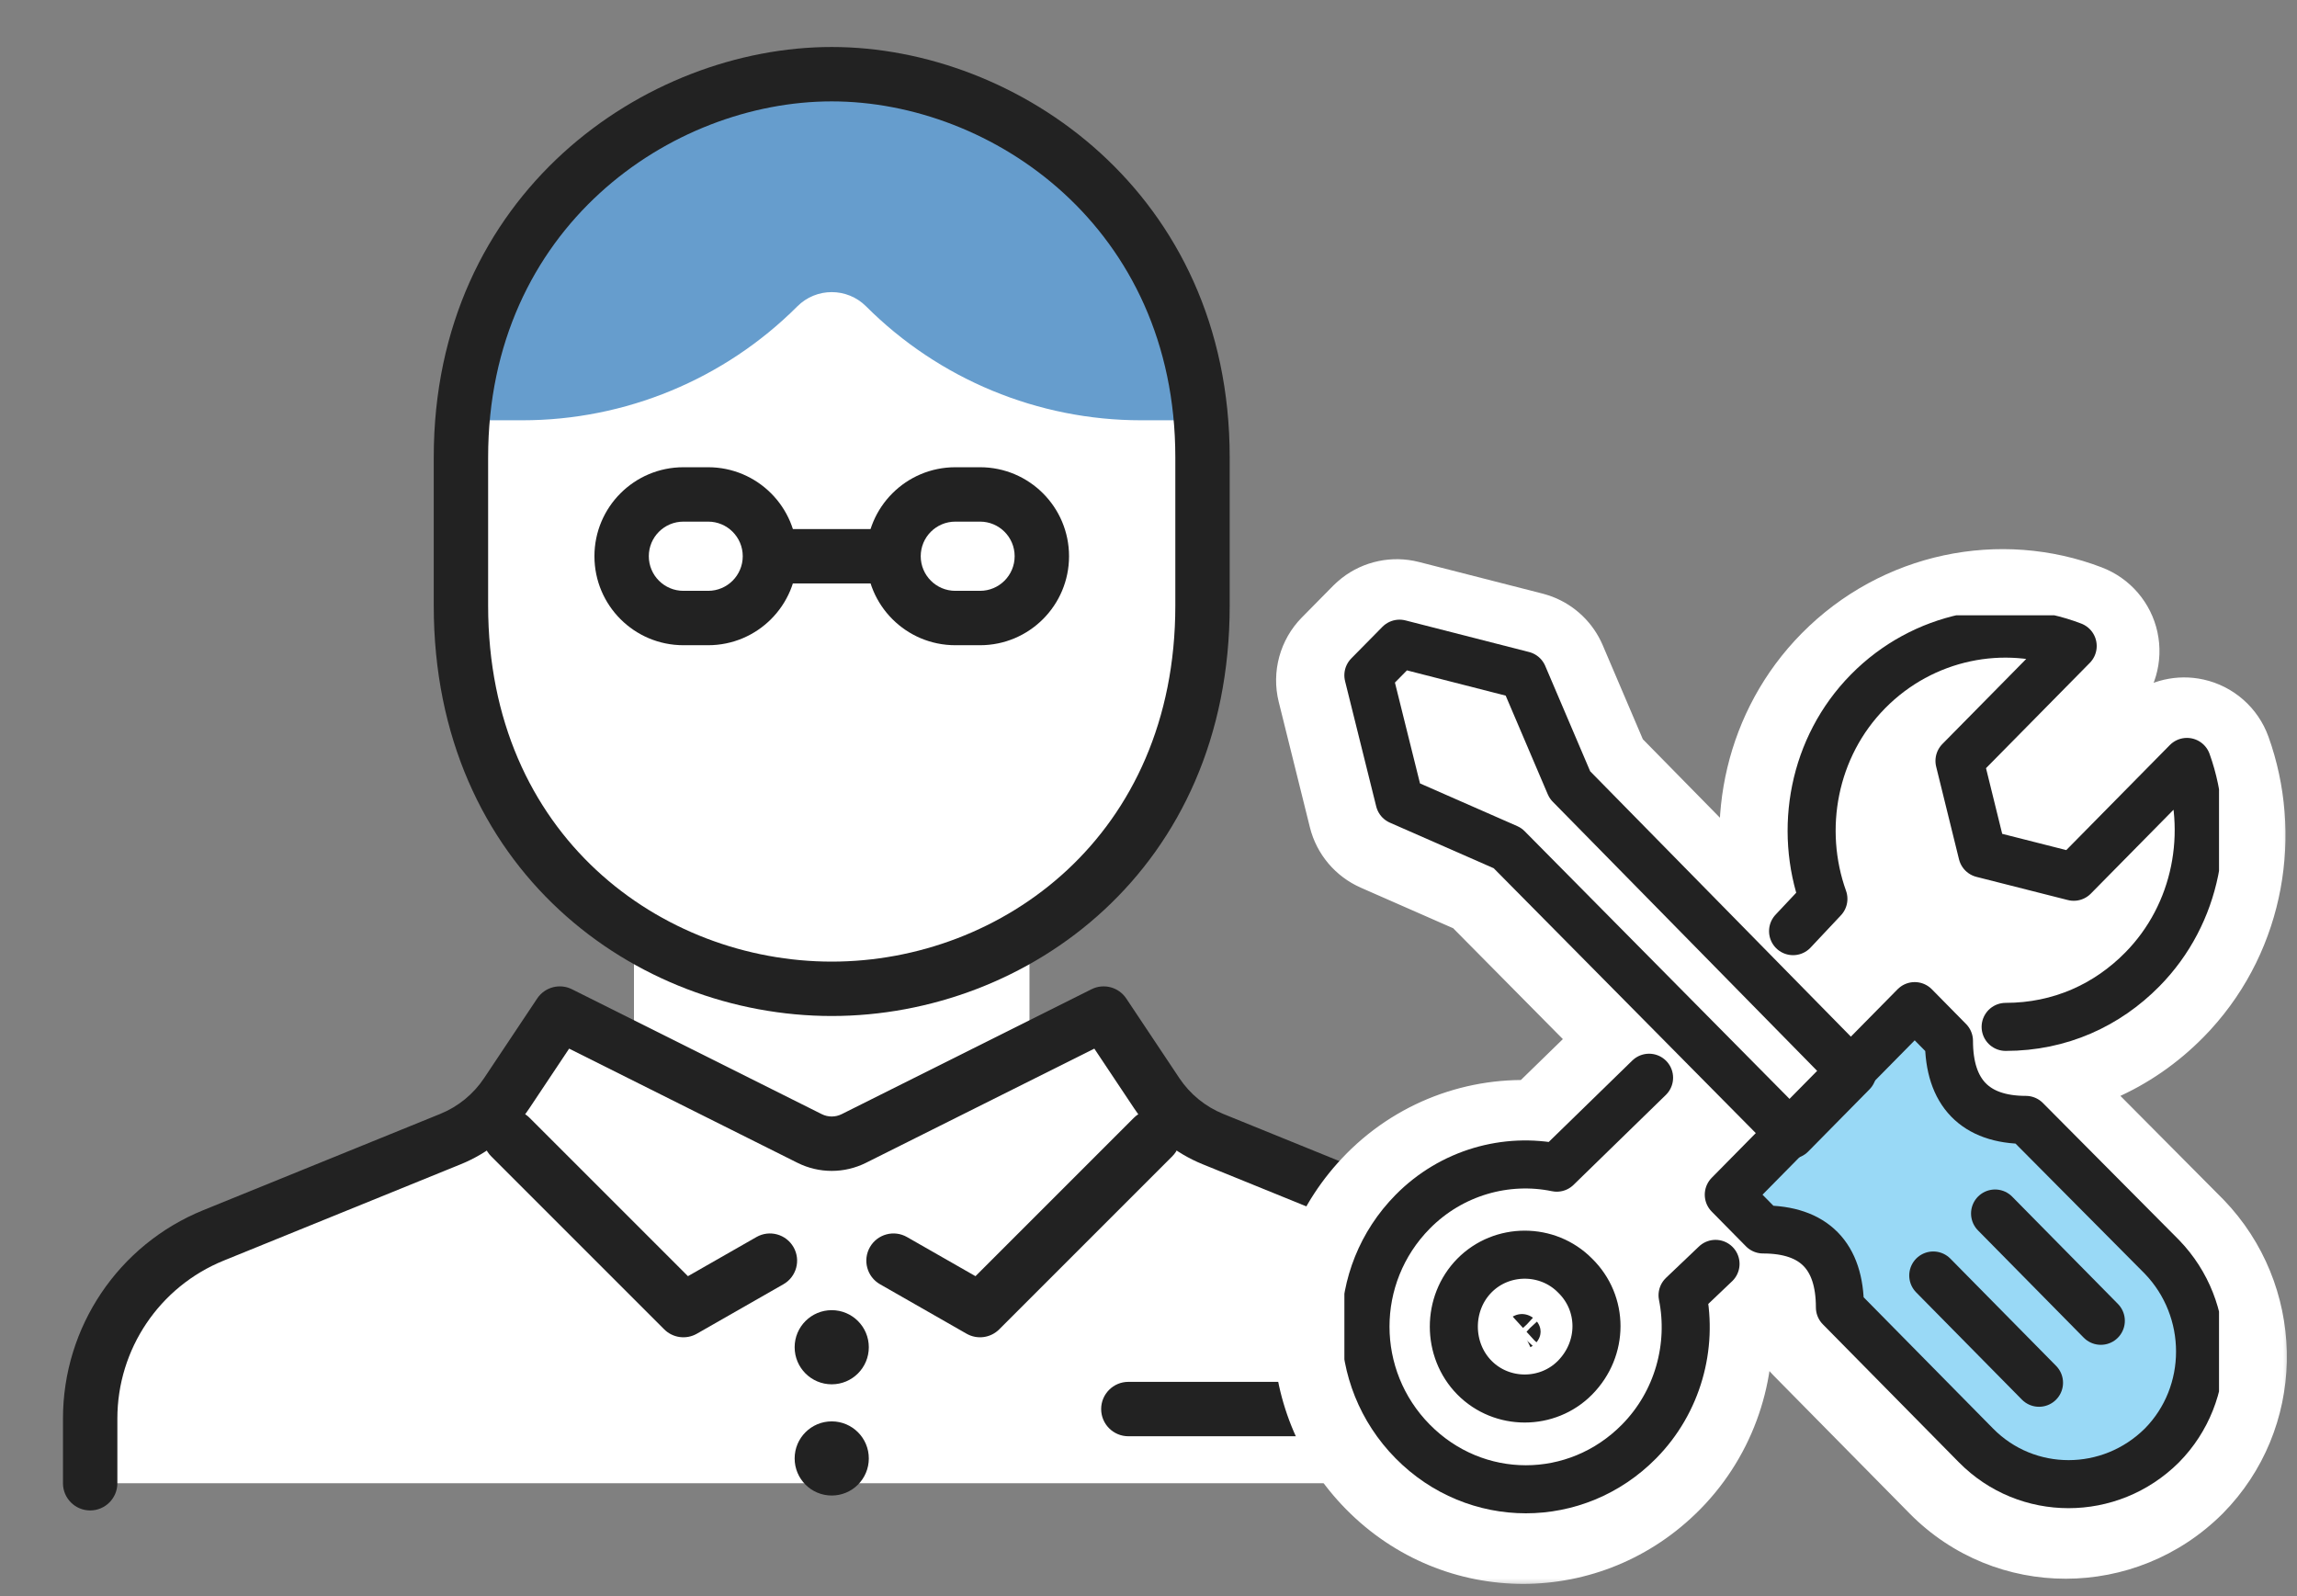
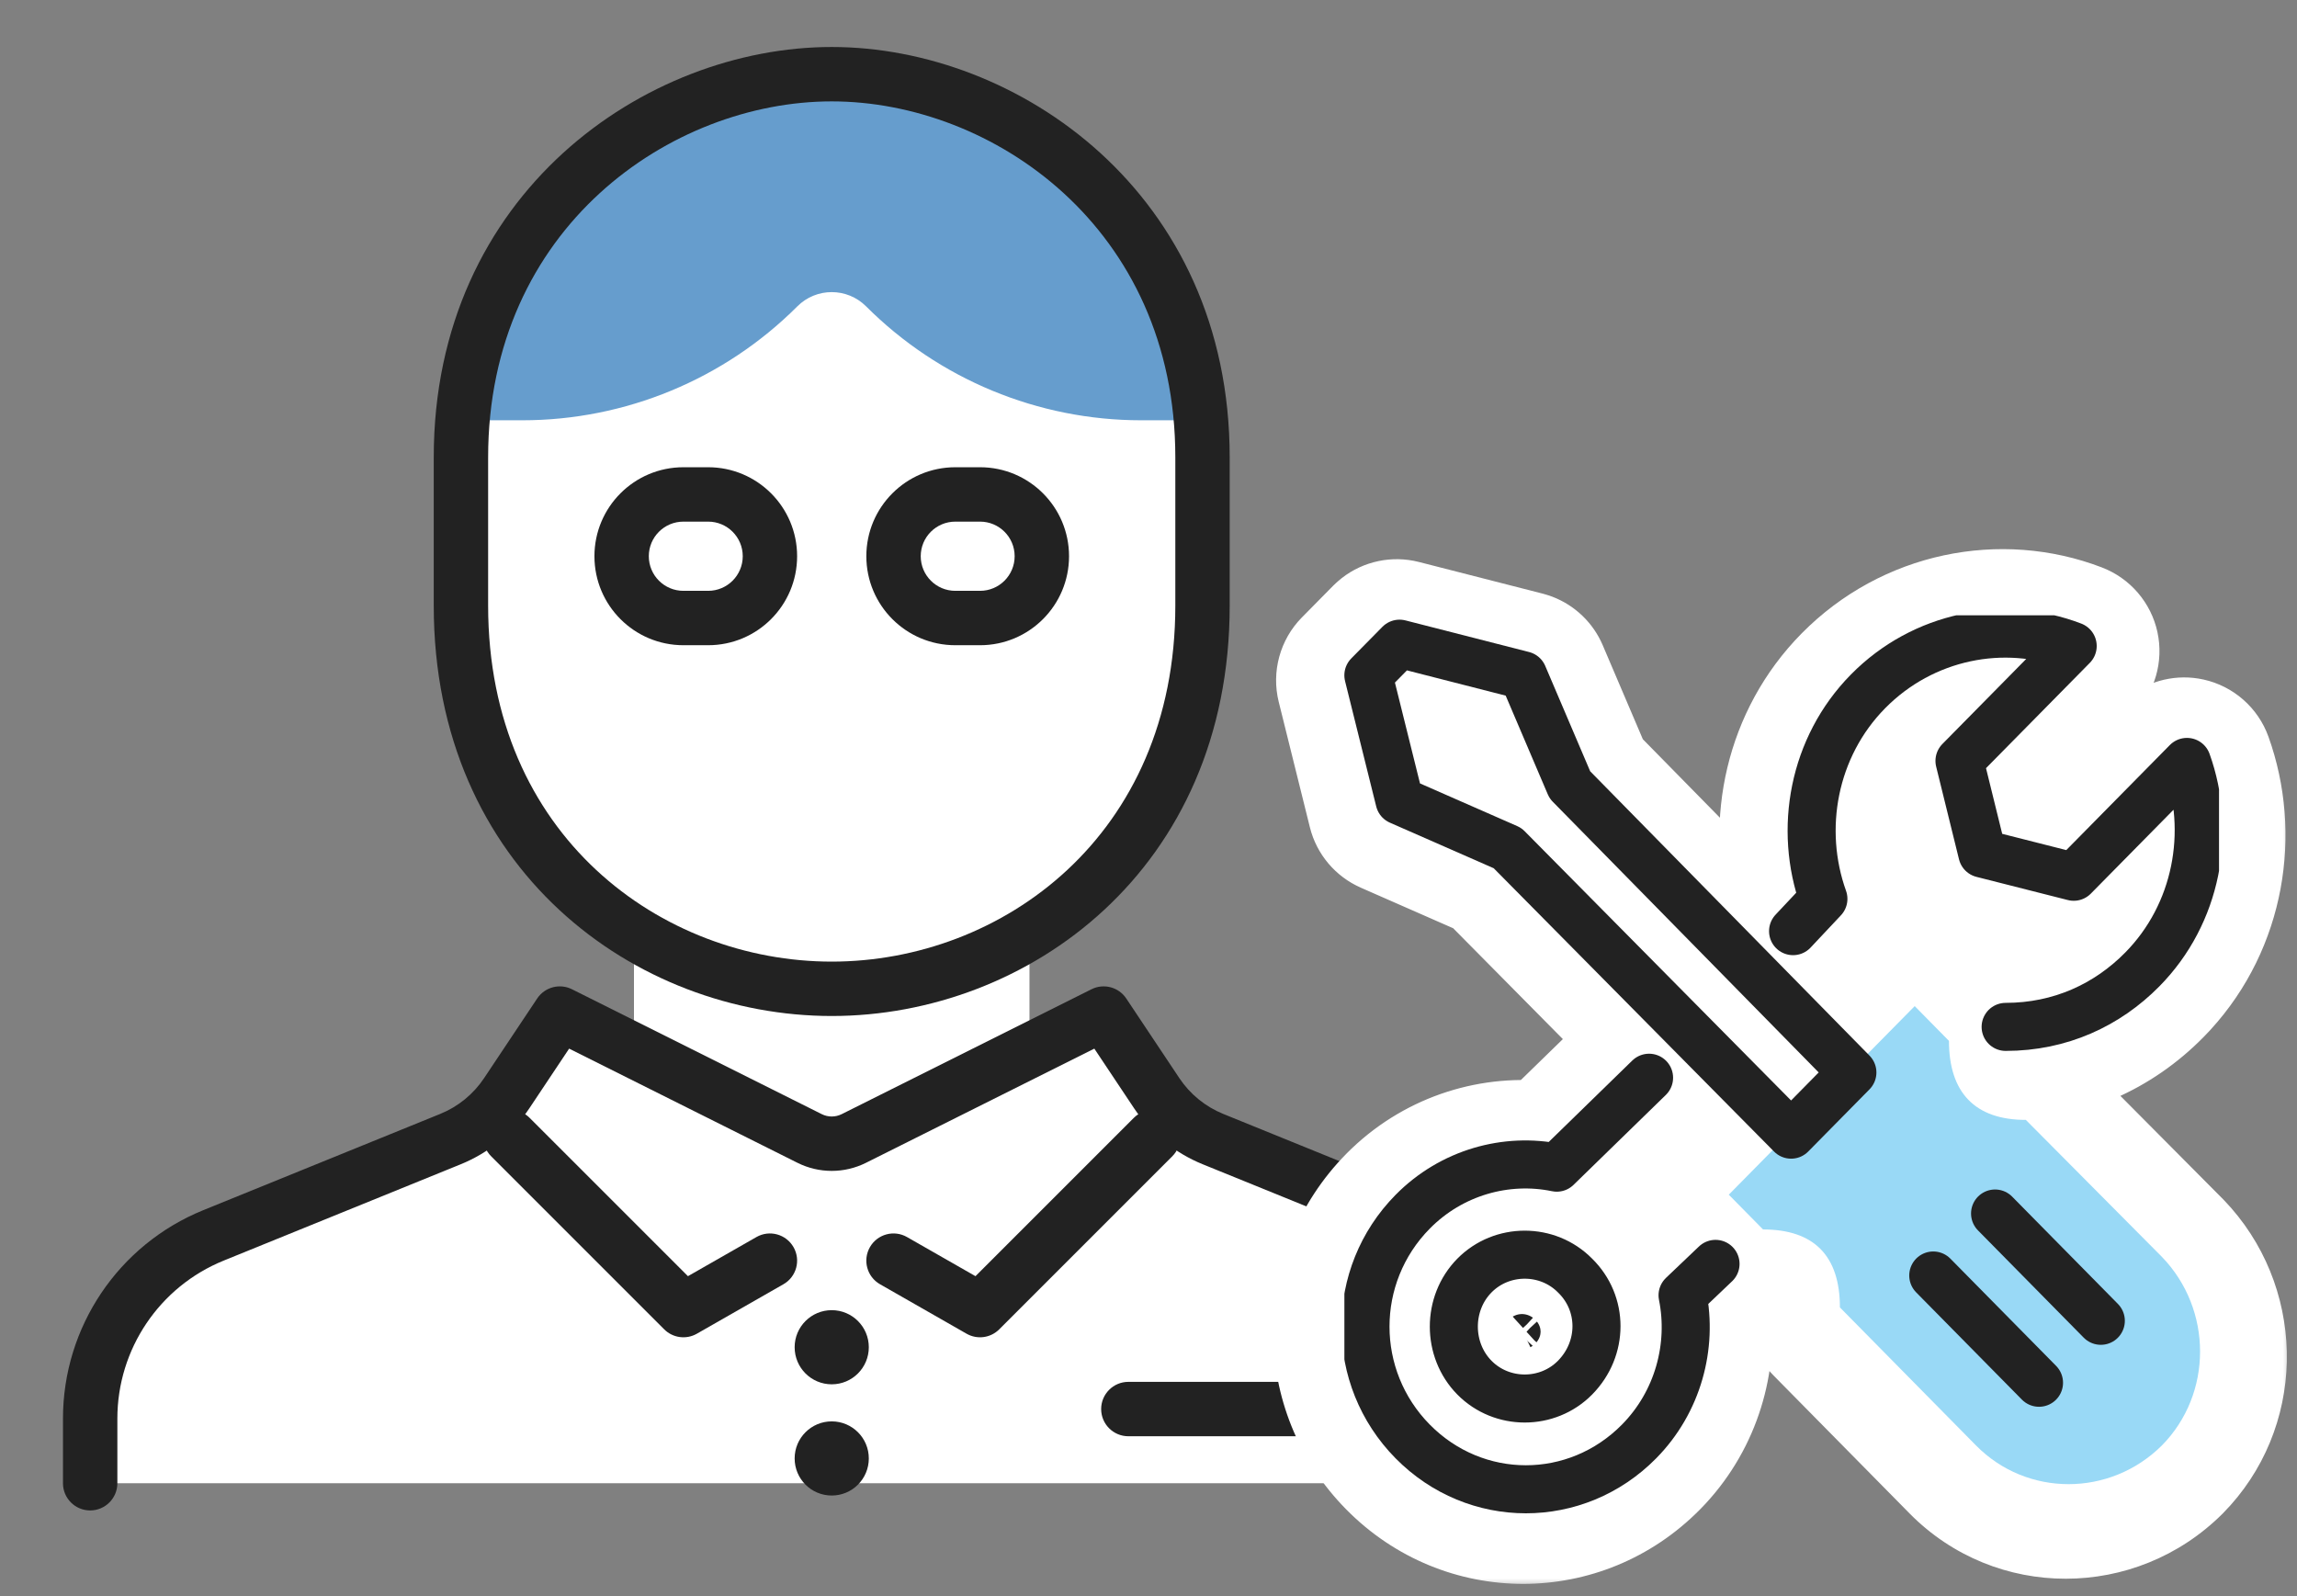
<svg xmlns="http://www.w3.org/2000/svg" width="118" height="82" viewBox="0 0 118 82" fill="none">
  <rect x="0" y="0" width="118" height="82" fill="#808080" stroke="none" />
  <path d="M4.632 71.892V75.558C4.632 75.909 4.916 76.194 5.267 76.194H80.187C80.538 76.194 80.822 75.909 80.822 75.558V71.892C80.822 68.59 79.22 65.516 76.563 63.622C76.041 63.249 75.449 62.994 74.843 62.783L62.515 58.482C61.211 58.027 60.09 57.159 59.324 56.009L56.695 52.066C56.695 52.066 45.989 57.272 42.727 58.416C39.465 57.272 28.759 52.066 28.759 52.066L26.13 56.009C25.364 57.159 24.243 58.027 22.939 58.482L10.61 62.783C10.005 62.994 9.412 63.249 8.89 63.622C6.234 65.516 4.632 68.59 4.632 71.892Z" fill="white" />
  <path d="M23.679 22.86C23.679 12.34 32.207 3.812 42.727 3.812C53.246 3.812 61.775 12.34 61.775 22.86V31.749C61.775 42.269 53.246 50.797 42.727 50.797C32.207 50.797 23.679 42.269 23.679 31.749V22.86Z" fill="white" />
  <path d="M32.568 46.987H52.886V60.955H32.568V46.987Z" fill="white" />
  <path d="M42.727 3.812C30.536 3.812 23.679 15.664 23.679 21.59H26.83C32.13 21.59 37.213 19.485 40.96 15.738C41.936 14.762 43.517 14.762 44.493 15.738C48.24 19.485 53.323 21.59 58.623 21.59H61.774C61.774 15.664 54.917 3.812 42.727 3.812Z" fill="#669DCD" />
  <path fill-rule="evenodd" clip-rule="evenodd" d="M27.596 51.292C27.987 50.706 28.753 50.502 29.383 50.818L42.216 57.234C42.538 57.395 42.916 57.395 43.238 57.234L56.071 50.818C56.701 50.502 57.467 50.706 57.857 51.292L60.583 55.381C61.134 56.207 61.92 56.849 62.84 57.222L75.013 62.167C79.369 63.937 82.219 68.171 82.219 72.873V76.194C82.219 76.965 81.594 77.591 80.822 77.591C80.051 77.591 79.425 76.965 79.425 76.194V72.873C79.425 69.308 77.265 66.098 73.961 64.756L61.789 59.81C60.35 59.226 59.12 58.223 58.259 56.931L56.217 53.868L44.487 59.733C43.379 60.287 42.075 60.287 40.967 59.733L29.237 53.868L27.195 56.931C26.334 58.223 25.104 59.226 23.665 59.81L11.493 64.756C8.189 66.098 6.029 69.308 6.029 72.873V76.194C6.029 76.965 5.403 77.591 4.632 77.591C3.86 77.591 3.235 76.965 3.235 76.194V72.873C3.235 68.171 6.084 63.937 10.441 62.167L22.614 57.222C23.534 56.849 24.32 56.207 24.87 55.381L27.596 51.292Z" fill="#222222" />
  <path fill-rule="evenodd" clip-rule="evenodd" d="M56.568 72.383C56.568 71.612 57.194 70.986 57.965 70.986H69.394C70.165 70.986 70.791 71.612 70.791 72.383C70.791 73.155 70.165 73.78 69.394 73.78H57.965C57.194 73.78 56.568 73.155 56.568 72.383Z" fill="#222222" />
  <path d="M44.632 69.207C44.632 70.26 43.779 71.112 42.727 71.112C41.675 71.112 40.822 70.26 40.822 69.207C40.822 68.156 41.675 67.303 42.727 67.303C43.779 67.303 44.632 68.156 44.632 69.207Z" fill="#222222" />
  <path d="M44.632 74.92C44.632 75.972 43.779 76.825 42.727 76.825C41.675 76.825 40.822 75.972 40.822 74.92C40.822 73.868 41.675 73.016 42.727 73.016C43.779 73.016 44.632 73.868 44.632 74.92Z" fill="#222222" />
  <path fill-rule="evenodd" clip-rule="evenodd" d="M25.231 57.423C25.776 56.877 26.661 56.877 27.206 57.423L35.341 65.557L38.859 63.547C39.529 63.164 40.382 63.397 40.765 64.067C41.148 64.737 40.915 65.59 40.245 65.972L35.8 68.512C35.254 68.825 34.565 68.733 34.12 68.287L25.231 59.398C24.685 58.853 24.685 57.968 25.231 57.423Z" fill="#222222" />
  <path fill-rule="evenodd" clip-rule="evenodd" d="M60.222 57.423C59.677 56.877 58.792 56.877 58.247 57.423L50.112 65.557L46.594 63.547C45.924 63.164 45.071 63.397 44.688 64.067C44.306 64.737 44.538 65.59 45.208 65.972L49.653 68.512C50.2 68.825 50.888 68.733 51.333 68.287L60.222 59.398C60.768 58.853 60.768 57.968 60.222 57.423Z" fill="#222222" />
  <path fill-rule="evenodd" clip-rule="evenodd" d="M42.727 5.208C34.487 5.208 25.076 11.683 25.076 23.493V31.113C25.076 42.945 34.003 49.398 42.727 49.398C51.451 49.398 60.378 42.945 60.378 31.113V23.494L61.775 23.493L63.171 23.494V31.113C63.171 44.677 52.797 52.192 42.727 52.192C32.657 52.192 22.282 44.677 22.282 31.113V23.493C22.282 9.907 33.189 2.414 42.727 2.414C52.265 2.414 63.171 9.907 63.171 23.494L61.775 23.493L60.378 23.494C60.378 11.684 50.967 5.208 42.727 5.208Z" fill="#222222" />
  <path fill-rule="evenodd" clip-rule="evenodd" d="M30.537 28.573C30.537 26.049 32.583 24.002 35.108 24.002H36.378C38.903 24.002 40.949 26.049 40.949 28.573C40.949 31.098 38.903 33.145 36.378 33.145H35.108C32.583 33.145 30.537 31.098 30.537 28.573ZM35.108 26.796C34.126 26.796 33.33 27.591 33.33 28.573C33.33 29.555 34.126 30.351 35.108 30.351H36.378C37.36 30.351 38.156 29.555 38.156 28.573C38.156 27.591 37.36 26.796 36.378 26.796H35.108Z" fill="#222222" />
  <path fill-rule="evenodd" clip-rule="evenodd" d="M44.505 28.573C44.505 26.049 46.552 24.002 49.077 24.002H50.346C52.871 24.002 54.918 26.049 54.918 28.573C54.918 31.098 52.871 33.145 50.346 33.145H49.077C46.552 33.145 44.505 31.098 44.505 28.573ZM49.077 26.796C48.095 26.796 47.299 27.591 47.299 28.573C47.299 29.555 48.095 30.351 49.077 30.351H50.346C51.328 30.351 52.124 29.555 52.124 28.573C52.124 27.591 51.328 26.796 50.346 26.796H49.077Z" fill="#222222" />
-   <path fill-rule="evenodd" clip-rule="evenodd" d="M45.902 29.971H39.553V27.178H45.902V29.971Z" fill="#222222" />
+   <path fill-rule="evenodd" clip-rule="evenodd" d="M45.902 29.971H39.553V27.178V29.971Z" fill="#222222" />
  <mask id="path-13-outside-1_6672_72685" maskUnits="userSpaceOnUse" x="64.772" y="27.574" width="53" height="54" fill="black">
    <rect fill="white" x="64.772" y="27.574" width="53" height="54" />
    <path d="M83.807 54.656C84.297 54.267 85.012 54.305 85.457 54.763C85.903 55.22 85.921 55.935 85.52 56.415L85.435 56.508L80.693 61.128C80.399 61.414 79.982 61.535 79.581 61.452C77.533 61.027 75.303 61.576 73.634 63.064L73.307 63.375C70.55 66.172 70.55 70.644 73.307 73.44C76.055 76.227 80.434 76.227 83.182 73.44L83.489 73.109C84.959 71.413 85.507 69.137 85.084 67.042C85.001 66.626 85.137 66.197 85.444 65.905L87.137 64.291C87.631 63.821 88.412 63.84 88.882 64.334C89.352 64.827 89.333 65.609 88.839 66.079L87.615 67.244C87.956 69.961 87.122 72.82 85.151 74.952L84.941 75.173C81.226 78.94 75.265 78.94 71.55 75.173C67.846 71.415 67.846 65.399 71.55 61.641L71.768 61.428C73.877 59.422 76.716 58.569 79.417 58.924L83.712 54.74L83.807 54.656ZM70.998 32.35C71.296 32.119 71.688 32.035 72.06 32.13L78.41 33.754L78.546 33.797C78.856 33.916 79.107 34.156 79.239 34.465L81.548 39.879L94.939 53.511L97.34 51.076L97.431 50.993C97.651 50.81 97.93 50.709 98.218 50.709C98.548 50.709 98.866 50.841 99.098 51.076L100.859 52.862L100.939 52.953C101.116 53.172 101.213 53.445 101.213 53.728C101.213 54.862 101.498 55.52 101.861 55.895C102.172 56.217 102.685 56.48 103.54 56.541L103.928 56.553L104.051 56.56C104.335 56.589 104.601 56.715 104.803 56.919L111.794 63.954L111.806 63.966L112.084 64.269C114.875 67.462 114.794 72.339 111.797 75.378L111.789 75.386C108.644 78.512 103.591 78.524 100.489 75.378L93.499 68.288C93.271 68.057 93.143 67.745 93.143 67.421L93.13 67.019C93.071 66.133 92.814 65.604 92.504 65.29C92.197 64.978 91.685 64.723 90.822 64.664L90.428 64.65C90.139 64.65 89.861 64.549 89.641 64.366L89.55 64.282L87.79 62.497C87.316 62.016 87.316 61.244 87.79 60.764L90.054 58.466L76.593 44.861L71.259 42.518C70.909 42.365 70.649 42.058 70.557 41.687L68.957 35.247C68.853 34.83 68.973 34.388 69.275 34.082L70.875 32.459L70.998 32.35ZM74.904 64.745C76.811 63.001 79.817 63.059 81.651 64.919H81.65C83.547 66.784 83.578 69.749 81.827 71.709L81.651 71.895C79.817 73.755 76.811 73.814 74.904 72.07L74.723 71.895C72.84 69.985 72.84 66.829 74.723 64.919L74.904 64.745ZM79.893 66.652C79.024 65.771 77.599 65.716 76.661 66.487L76.48 66.652C75.544 67.602 75.544 69.213 76.48 70.163L76.661 70.329C77.599 71.1 79.024 71.044 79.893 70.163L80.069 69.966C80.836 69.021 80.818 67.733 80.079 66.851L79.912 66.67L79.893 66.652ZM94.946 34.906C98.121 31.686 102.802 30.767 106.778 32.294C107.166 32.443 107.453 32.778 107.541 33.184C107.629 33.591 107.507 34.016 107.214 34.312L101.882 39.719L102.713 43.093L106.007 43.928L111.327 38.532L111.444 38.428C111.732 38.202 112.108 38.113 112.47 38.193C112.884 38.285 113.223 38.583 113.367 38.982C114.752 42.847 114.02 47.405 111.081 50.62L110.789 50.927C108.772 52.972 106.045 54.244 102.891 54.244C102.21 54.244 101.657 53.691 101.657 53.01C101.657 52.328 102.21 51.776 102.891 51.776C105.345 51.776 107.45 50.798 109.032 49.194L109.258 48.956C111.051 46.994 111.801 44.369 111.515 41.854L107.268 46.164C106.961 46.476 106.51 46.602 106.085 46.494L101.39 45.303C100.949 45.191 100.605 44.845 100.496 44.403L99.321 39.639C99.218 39.223 99.34 38.784 99.641 38.478L103.948 34.109C101.38 33.784 98.674 34.639 96.703 36.639C94.228 39.148 93.561 42.863 94.692 46.017C94.848 46.454 94.746 46.941 94.428 47.279L92.871 48.937C92.404 49.434 91.622 49.458 91.125 48.991C90.629 48.524 90.605 47.743 91.072 47.247L92.132 46.118C91.046 42.294 91.957 37.938 94.946 34.906Z" />
  </mask>
  <path d="M83.807 54.656C84.297 54.267 85.012 54.305 85.457 54.763C85.903 55.22 85.921 55.935 85.52 56.415L85.435 56.508L80.693 61.128C80.399 61.414 79.982 61.535 79.581 61.452C77.533 61.027 75.303 61.576 73.634 63.064L73.307 63.375C70.55 66.172 70.55 70.644 73.307 73.44C76.055 76.227 80.434 76.227 83.182 73.44L83.489 73.109C84.959 71.413 85.507 69.137 85.084 67.042C85.001 66.626 85.137 66.197 85.444 65.905L87.137 64.291C87.631 63.821 88.412 63.84 88.882 64.334C89.352 64.827 89.333 65.609 88.839 66.079L87.615 67.244C87.956 69.961 87.122 72.82 85.151 74.952L84.941 75.173C81.226 78.94 75.265 78.94 71.55 75.173C67.846 71.415 67.846 65.399 71.55 61.641L71.768 61.428C73.877 59.422 76.716 58.569 79.417 58.924L83.712 54.74L83.807 54.656ZM70.998 32.35C71.296 32.119 71.688 32.035 72.06 32.13L78.41 33.754L78.546 33.797C78.856 33.916 79.107 34.156 79.239 34.465L81.548 39.879L94.939 53.511L97.34 51.076L97.431 50.993C97.651 50.81 97.93 50.709 98.218 50.709C98.548 50.709 98.866 50.841 99.098 51.076L100.859 52.862L100.939 52.953C101.116 53.172 101.213 53.445 101.213 53.728C101.213 54.862 101.498 55.52 101.861 55.895C102.172 56.217 102.685 56.48 103.54 56.541L103.928 56.553L104.051 56.56C104.335 56.589 104.601 56.715 104.803 56.919L111.794 63.954L111.806 63.966L112.084 64.269C114.875 67.462 114.794 72.339 111.797 75.378L111.789 75.386C108.644 78.512 103.591 78.524 100.489 75.378L93.499 68.288C93.271 68.057 93.143 67.745 93.143 67.421L93.13 67.019C93.071 66.133 92.814 65.604 92.504 65.29C92.197 64.978 91.685 64.723 90.822 64.664L90.428 64.65C90.139 64.65 89.861 64.549 89.641 64.366L89.55 64.282L87.79 62.497C87.316 62.016 87.316 61.244 87.79 60.764L90.054 58.466L76.593 44.861L71.259 42.518C70.909 42.365 70.649 42.058 70.557 41.687L68.957 35.247C68.853 34.83 68.973 34.388 69.275 34.082L70.875 32.459L70.998 32.35ZM74.904 64.745C76.811 63.001 79.817 63.059 81.651 64.919H81.65C83.547 66.784 83.578 69.749 81.827 71.709L81.651 71.895C79.817 73.755 76.811 73.814 74.904 72.07L74.723 71.895C72.84 69.985 72.84 66.829 74.723 64.919L74.904 64.745ZM79.893 66.652C79.024 65.771 77.599 65.716 76.661 66.487L76.48 66.652C75.544 67.602 75.544 69.213 76.48 70.163L76.661 70.329C77.599 71.1 79.024 71.044 79.893 70.163L80.069 69.966C80.836 69.021 80.818 67.733 80.079 66.851L79.912 66.67L79.893 66.652ZM94.946 34.906C98.121 31.686 102.802 30.767 106.778 32.294C107.166 32.443 107.453 32.778 107.541 33.184C107.629 33.591 107.507 34.016 107.214 34.312L101.882 39.719L102.713 43.093L106.007 43.928L111.327 38.532L111.444 38.428C111.732 38.202 112.108 38.113 112.47 38.193C112.884 38.285 113.223 38.583 113.367 38.982C114.752 42.847 114.02 47.405 111.081 50.62L110.789 50.927C108.772 52.972 106.045 54.244 102.891 54.244C102.21 54.244 101.657 53.691 101.657 53.01C101.657 52.328 102.21 51.776 102.891 51.776C105.345 51.776 107.45 50.798 109.032 49.194L109.258 48.956C111.051 46.994 111.801 44.369 111.515 41.854L107.268 46.164C106.961 46.476 106.51 46.602 106.085 46.494L101.39 45.303C100.949 45.191 100.605 44.845 100.496 44.403L99.321 39.639C99.218 39.223 99.34 38.784 99.641 38.478L103.948 34.109C101.38 33.784 98.674 34.639 96.703 36.639C94.228 39.148 93.561 42.863 94.692 46.017C94.848 46.454 94.746 46.941 94.428 47.279L92.871 48.937C92.404 49.434 91.622 49.458 91.125 48.991C90.629 48.524 90.605 47.743 91.072 47.247L92.132 46.118C91.046 42.294 91.957 37.938 94.946 34.906Z" fill="white" />
  <path d="M83.807 54.656L81.714 52.021C81.667 52.058 81.62 52.098 81.575 52.138L83.807 54.656ZM85.457 54.763L87.868 52.415L87.867 52.414L85.457 54.763ZM85.52 56.415L88.002 58.688C88.035 58.651 88.068 58.614 88.1 58.576L85.52 56.415ZM85.435 56.508L87.783 58.918C87.829 58.873 87.874 58.828 87.917 58.78L85.435 56.508ZM80.693 61.128L83.04 63.539L83.041 63.538L80.693 61.128ZM79.581 61.452L78.897 64.747L78.897 64.747L79.581 61.452ZM73.634 63.064L71.394 60.553C71.368 60.576 71.343 60.599 71.317 60.623L73.634 63.064ZM73.307 63.375L70.99 60.934C70.963 60.96 70.936 60.986 70.91 61.013L73.307 63.375ZM73.307 73.44L70.91 75.803L70.911 75.803L73.307 73.44ZM83.182 73.44L85.578 75.803C85.603 75.778 85.627 75.753 85.651 75.727L83.182 73.44ZM83.489 73.109L85.958 75.396C85.983 75.369 86.007 75.341 86.032 75.313L83.489 73.109ZM85.084 67.042L81.785 67.706L81.785 67.707L85.084 67.042ZM85.444 65.905L87.764 68.342L87.766 68.341L85.444 65.905ZM87.137 64.291L84.817 61.853L84.815 61.855L87.137 64.291ZM88.882 64.334L91.32 62.014L91.319 62.013L88.882 64.334ZM88.839 66.079L91.159 68.517L91.16 68.516L88.839 66.079ZM87.615 67.244L85.295 64.806C84.521 65.542 84.142 66.603 84.276 67.663L87.615 67.244ZM85.151 74.952L87.589 77.272C87.6 77.26 87.611 77.248 87.622 77.237L85.151 74.952ZM84.941 75.173L87.337 77.535C87.351 77.521 87.365 77.507 87.379 77.492L84.941 75.173ZM71.55 75.173L69.154 77.535L69.154 77.535L71.55 75.173ZM71.55 61.641L69.192 59.24C69.179 59.253 69.166 59.266 69.154 59.279L71.55 61.641ZM71.768 61.428L69.449 58.989C69.436 59.002 69.423 59.014 69.41 59.026L71.768 61.428ZM79.417 58.924L78.979 62.26C80.001 62.394 81.028 62.053 81.766 61.334L79.417 58.924ZM83.712 54.74L81.48 52.222C81.44 52.257 81.402 52.293 81.364 52.329L83.712 54.74ZM70.998 32.35L68.934 29.692C68.875 29.738 68.818 29.785 68.763 29.834L70.998 32.35ZM72.06 32.13L72.894 28.869L72.892 28.869L72.06 32.13ZM78.41 33.754L79.419 30.543C79.361 30.525 79.302 30.508 79.243 30.493L78.41 33.754ZM78.546 33.797L79.752 30.655C79.688 30.63 79.622 30.607 79.555 30.586L78.546 33.797ZM79.239 34.465L82.334 33.144L82.334 33.143L79.239 34.465ZM81.548 39.879L78.453 41.199C78.618 41.585 78.853 41.937 79.147 42.237L81.548 39.879ZM94.939 53.511L92.538 55.869C93.17 56.512 94.034 56.875 94.935 56.876C95.837 56.877 96.702 56.516 97.335 55.874L94.939 53.511ZM97.34 51.076L95.07 48.592C95.027 48.631 94.985 48.671 94.944 48.713L97.34 51.076ZM97.431 50.993L95.282 48.403C95.241 48.437 95.2 48.473 95.161 48.509L97.431 50.993ZM98.218 50.709V47.343L98.216 47.343L98.218 50.709ZM99.098 51.076L101.495 48.714L101.494 48.713L99.098 51.076ZM100.859 52.862L103.383 50.636C103.342 50.59 103.299 50.544 103.255 50.5L100.859 52.862ZM100.939 52.953L103.555 50.837C103.525 50.799 103.495 50.763 103.463 50.727L100.939 52.953ZM101.213 53.728H104.579V53.727L101.213 53.728ZM101.861 55.895L99.441 58.234L99.441 58.234L101.861 55.895ZM103.54 56.541L103.303 59.898C103.345 59.901 103.388 59.903 103.43 59.904L103.54 56.541ZM103.928 56.553L104.115 53.193C104.089 53.192 104.064 53.191 104.038 53.19L103.928 56.553ZM104.051 56.56L104.386 53.212C104.337 53.207 104.287 53.203 104.238 53.2L104.051 56.56ZM104.803 56.919L102.416 59.291L102.416 59.291L104.803 56.919ZM111.794 63.954L109.407 66.326L109.415 66.334L111.794 63.954ZM111.806 63.966L114.287 61.692C114.254 61.656 114.22 61.621 114.186 61.586L111.806 63.966ZM112.084 64.269L114.618 62.054C114.601 62.035 114.583 62.015 114.565 61.996L112.084 64.269ZM111.797 75.378L114.177 77.757C114.183 77.752 114.188 77.746 114.194 77.74L111.797 75.378ZM111.789 75.386L114.161 77.773L114.168 77.766L111.789 75.386ZM100.489 75.378L98.092 77.74L98.092 77.741L100.489 75.378ZM93.499 68.288L91.101 70.65L91.102 70.651L93.499 68.288ZM93.143 67.421H96.508C96.508 67.385 96.508 67.35 96.507 67.314L93.143 67.421ZM93.13 67.019L96.494 66.913C96.493 66.874 96.491 66.834 96.488 66.795L93.13 67.019ZM92.504 65.29L94.901 62.927L94.9 62.926L92.504 65.29ZM90.822 64.664L91.052 61.306C91.014 61.304 90.977 61.302 90.939 61.301L90.822 64.664ZM90.428 64.65L90.545 61.287C90.507 61.286 90.468 61.285 90.43 61.285L90.428 64.65ZM89.641 64.366L87.356 66.837C87.401 66.878 87.446 66.918 87.493 66.956L89.641 64.366ZM89.55 64.282L87.154 66.645C87.191 66.682 87.228 66.718 87.265 66.753L89.55 64.282ZM87.79 62.497L85.393 64.859L85.394 64.86L87.79 62.497ZM87.79 60.764L90.186 63.126L90.186 63.126L87.79 60.764ZM90.054 58.466L92.451 60.828C93.744 59.516 93.742 57.408 92.446 56.099L90.054 58.466ZM76.593 44.861L78.985 42.494C78.687 42.193 78.335 41.95 77.947 41.78L76.593 44.861ZM71.259 42.518L69.906 45.599L69.906 45.6L71.259 42.518ZM70.557 41.687L67.291 42.499L67.291 42.5L70.557 41.687ZM68.957 35.247L65.69 36.058L65.691 36.059L68.957 35.247ZM69.275 34.082L66.879 31.719L66.878 31.719L69.275 34.082ZM70.875 32.459L68.641 29.942C68.585 29.992 68.531 30.043 68.479 30.096L70.875 32.459ZM74.904 64.745L72.633 62.262C72.612 62.281 72.591 62.3 72.57 62.32L74.904 64.745ZM81.651 64.919V68.284C83.008 68.284 84.232 67.469 84.755 66.218C85.279 64.966 85 63.522 84.047 62.556L81.651 64.919ZM81.65 64.919V61.553C80.284 61.553 79.053 62.38 78.535 63.644C78.018 64.909 78.316 66.36 79.29 67.318L81.65 64.919ZM81.827 71.709L84.276 74.017C84.296 73.995 84.316 73.973 84.336 73.951L81.827 71.709ZM81.651 71.895L84.047 74.258C84.065 74.24 84.082 74.222 84.1 74.203L81.651 71.895ZM74.904 72.07L72.564 74.489C72.586 74.511 72.609 74.532 72.633 74.554L74.904 72.07ZM74.723 71.895L72.326 74.258C72.345 74.277 72.364 74.295 72.383 74.314L74.723 71.895ZM74.723 64.919L72.39 62.494C72.368 62.514 72.347 62.535 72.327 62.556L74.723 64.919ZM79.893 66.652L77.497 69.015C77.523 69.042 77.551 69.069 77.579 69.095L79.893 66.652ZM76.661 66.487L74.523 63.888C74.478 63.925 74.434 63.963 74.391 64.002L76.661 66.487ZM76.48 66.652L74.21 64.168C74.167 64.207 74.124 64.248 74.083 64.29L76.48 66.652ZM76.48 70.163L74.083 72.525C74.122 72.565 74.162 72.603 74.203 72.641L76.48 70.163ZM76.661 70.329L74.383 72.807C74.429 72.849 74.476 72.889 74.524 72.929L76.661 70.329ZM79.893 70.163L82.289 72.526C82.329 72.486 82.368 72.444 82.406 72.402L79.893 70.163ZM80.069 69.966L82.581 72.204C82.616 72.166 82.649 72.127 82.681 72.087L80.069 69.966ZM80.079 66.851L82.658 64.689C82.623 64.647 82.587 64.607 82.55 64.567L80.079 66.851ZM79.912 66.67L82.382 64.385C82.332 64.331 82.28 64.278 82.226 64.227L79.912 66.67ZM94.946 34.906L92.549 32.543L92.549 32.543L94.946 34.906ZM106.778 32.294L107.985 29.153L107.985 29.152L106.778 32.294ZM107.541 33.184L110.831 32.474L110.831 32.472L107.541 33.184ZM107.214 34.312L109.61 36.675L109.611 36.675L107.214 34.312ZM101.882 39.719L99.486 37.355C98.665 38.188 98.335 39.388 98.615 40.523L101.882 39.719ZM102.713 43.093L99.446 43.897C99.743 45.104 100.681 46.049 101.886 46.355L102.713 43.093ZM106.007 43.928L105.18 47.19C106.338 47.483 107.565 47.141 108.404 46.29L106.007 43.928ZM111.327 38.532L109.087 36.02C109.033 36.068 108.981 36.118 108.93 36.169L111.327 38.532ZM111.444 38.428L109.368 35.779C109.312 35.823 109.257 35.868 109.204 35.916L111.444 38.428ZM112.47 38.193L113.195 34.907L113.194 34.907L112.47 38.193ZM113.367 38.982L116.535 37.847L116.534 37.846L113.367 38.982ZM111.081 50.62L113.518 52.941C113.533 52.924 113.549 52.908 113.564 52.891L111.081 50.62ZM110.789 50.927L113.185 53.289C113.199 53.275 113.212 53.261 113.226 53.247L110.789 50.927ZM102.891 54.244L102.891 57.609H102.891L102.891 54.244ZM101.657 53.01L98.291 53.008V53.01H101.657ZM102.891 51.776L102.891 48.411H102.891L102.891 51.776ZM109.032 49.194L111.428 51.557C111.442 51.542 111.456 51.528 111.471 51.513L109.032 49.194ZM109.258 48.956L111.697 51.275C111.712 51.259 111.727 51.243 111.742 51.227L109.258 48.956ZM111.515 41.854L114.859 41.474C114.712 40.185 113.839 39.096 112.613 38.673C111.388 38.25 110.028 38.569 109.118 39.492L111.515 41.854ZM107.268 46.164L109.664 48.526L109.665 48.526L107.268 46.164ZM106.085 46.494L105.258 49.756L105.259 49.756L106.085 46.494ZM101.39 45.303L100.562 48.565L100.563 48.566L101.39 45.303ZM100.496 44.403L97.228 45.209L97.228 45.21L100.496 44.403ZM99.321 39.639L96.053 40.443L96.053 40.445L99.321 39.639ZM99.641 38.478L102.037 40.841L102.038 40.841L99.641 38.478ZM103.948 34.109L106.344 36.472C107.243 35.56 107.547 34.218 107.128 33.008C106.709 31.799 105.64 30.931 104.37 30.771L103.948 34.109ZM96.703 36.639L94.306 34.276L94.306 34.276L96.703 36.639ZM94.692 46.017L97.86 44.882L97.86 44.882L94.692 46.017ZM94.428 47.279L91.976 44.974L91.975 44.975L94.428 47.279ZM92.871 48.937L95.322 51.243L95.323 51.241L92.871 48.937ZM91.125 48.991L88.819 51.442L88.821 51.443L91.125 48.991ZM91.072 47.247L88.619 44.943L88.619 44.943L91.072 47.247ZM92.132 46.118L94.585 48.422C95.395 47.56 95.693 46.336 95.369 45.198L92.132 46.118ZM83.807 54.656L85.9 57.292C85.05 57.967 83.818 57.902 83.047 57.111L85.457 54.763L87.867 52.414C86.205 50.708 83.544 50.568 81.714 52.021L83.807 54.656ZM85.457 54.763L83.046 57.11C82.274 56.317 82.246 55.083 82.94 54.254L85.52 56.415L88.1 58.576C89.597 56.788 89.533 54.124 87.868 52.415L85.457 54.763ZM85.52 56.415L83.038 54.142L82.953 54.235L85.435 56.508L87.917 58.78L88.002 58.688L85.52 56.415ZM85.435 56.508L83.087 54.097L78.344 58.717L80.693 61.128L83.041 63.538L87.783 58.918L85.435 56.508ZM80.693 61.128L78.345 58.717C78.853 58.222 79.572 58.013 80.264 58.157L79.581 61.452L78.897 64.747C80.392 65.057 81.945 64.605 83.04 63.539L80.693 61.128ZM79.581 61.452L80.264 58.157C77.19 57.519 73.872 58.343 71.394 60.553L73.634 63.064L75.874 65.576C76.734 64.809 77.876 64.535 78.897 64.747L79.581 61.452ZM73.634 63.064L71.317 60.623L70.99 60.934L73.307 63.375L75.624 65.816L75.951 65.505L73.634 63.064ZM73.307 63.375L70.91 61.013C66.862 65.119 66.862 71.696 70.91 75.803L73.307 73.44L75.704 71.078C74.238 69.591 74.238 67.224 75.704 65.737L73.307 63.375ZM73.307 73.44L70.911 75.803C74.977 79.927 81.513 79.926 85.578 75.803L83.182 73.44L80.786 71.077C79.356 72.528 77.133 72.528 75.704 71.078L73.307 73.44ZM83.182 73.44L85.651 75.727L85.958 75.396L83.489 73.109L81.02 70.822L80.713 71.153L83.182 73.44ZM83.489 73.109L86.032 75.313C88.204 72.807 89.006 69.464 88.383 66.376L85.084 67.042L81.785 67.707C82.008 68.81 81.713 70.019 80.946 70.905L83.489 73.109ZM85.084 67.042L88.383 66.378C88.529 67.1 88.291 67.84 87.764 68.342L85.444 65.905L83.123 63.468C81.982 64.554 81.473 66.153 81.785 67.706L85.084 67.042ZM85.444 65.905L87.766 68.341L89.459 66.727L87.137 64.291L84.815 61.855L83.122 63.469L85.444 65.905ZM87.137 64.291L89.457 66.728C88.604 67.54 87.257 67.506 86.445 66.655L88.882 64.334L91.319 62.013C89.568 60.175 86.657 60.102 84.817 61.853L87.137 64.291ZM88.882 64.334L86.445 66.654C85.633 65.801 85.667 64.453 86.519 63.642L88.839 66.079L91.16 68.516C92.999 66.765 93.071 63.853 91.32 62.014L88.882 64.334ZM88.839 66.079L86.52 63.641L85.295 64.806L87.615 67.244L89.934 69.682L91.159 68.517L88.839 66.079ZM87.615 67.244L84.276 67.663C84.498 69.435 83.95 71.294 82.68 72.667L85.151 74.952L87.622 77.237C90.294 74.347 91.414 70.487 90.954 66.825L87.615 67.244ZM85.151 74.952L82.713 72.632L82.503 72.853L84.941 75.173L87.379 77.492L87.589 77.272L85.151 74.952ZM84.941 75.173L82.544 72.81C80.148 75.241 76.343 75.241 73.947 72.81L71.55 75.173L69.154 77.535C74.186 82.64 82.305 82.64 87.337 77.535L84.941 75.173ZM71.55 75.173L73.947 72.81C71.534 70.362 71.534 66.452 73.947 64.004L71.55 61.641L69.154 59.279C64.157 64.347 64.157 72.467 69.154 77.535L71.55 75.173ZM71.55 61.641L73.908 64.043L74.126 63.829L71.768 61.428L69.41 59.026L69.192 59.24L71.55 61.641ZM71.768 61.428L74.087 63.866C75.441 62.578 77.26 62.035 78.979 62.26L79.417 58.924L79.856 55.587C76.173 55.103 72.312 56.265 69.449 58.989L71.768 61.428ZM79.417 58.924L81.766 61.334L86.061 57.151L83.712 54.74L81.364 52.329L77.069 56.513L79.417 58.924ZM83.712 54.74L85.945 57.258L86.04 57.174L83.807 54.656L81.575 52.138L81.48 52.222L83.712 54.74ZM70.998 32.35L73.061 35.008C72.544 35.41 71.869 35.554 71.228 35.39L72.06 32.13L72.892 28.869C71.508 28.515 70.048 28.827 68.934 29.692L70.998 32.35ZM72.06 32.13L71.226 35.39L77.576 37.014L78.41 33.754L79.243 30.493L72.894 28.869L72.06 32.13ZM78.41 33.754L77.401 36.964L77.537 37.007L78.546 33.797L79.555 30.586L79.419 30.543L78.41 33.754ZM78.546 33.797L77.34 36.938C76.801 36.731 76.37 36.316 76.144 35.787L79.239 34.465L82.334 33.143C81.844 31.996 80.911 31.1 79.752 30.655L78.546 33.797ZM79.239 34.465L76.143 35.785L78.453 41.199L81.548 39.879L84.644 38.558L82.334 33.144L79.239 34.465ZM81.548 39.879L79.147 42.237L92.538 55.869L94.939 53.511L97.34 51.152L83.949 37.52L81.548 39.879ZM94.939 53.511L97.335 55.874L99.736 53.439L97.34 51.076L94.944 48.713L92.543 51.147L94.939 53.511ZM97.34 51.076L99.611 53.56L99.701 53.477L97.431 50.993L95.161 48.509L95.07 48.592L97.34 51.076ZM97.431 50.993L99.58 53.583C99.199 53.899 98.718 54.074 98.22 54.074L98.218 50.709L98.216 47.343C97.141 47.344 96.104 47.721 95.282 48.403L97.431 50.993ZM98.218 50.709L98.218 54.074C97.654 54.074 97.107 53.849 96.702 53.439L99.098 51.076L101.494 48.713C100.626 47.832 99.443 47.343 98.218 47.343V50.709ZM99.098 51.076L96.701 53.438L98.462 55.225L100.859 52.862L103.255 50.5L101.495 48.714L99.098 51.076ZM100.859 52.862L98.335 55.088L98.415 55.179L100.939 52.953L103.463 50.727L103.383 50.636L100.859 52.862ZM100.939 52.953L98.322 55.069C98.017 54.691 97.848 54.219 97.848 53.729L101.213 53.728L104.579 53.727C104.578 52.671 104.215 51.651 103.555 50.837L100.939 52.953ZM101.213 53.728H97.848C97.848 55.393 98.27 57.022 99.441 58.234L101.861 55.895L104.281 53.557C104.381 53.66 104.455 53.762 104.508 53.852C104.56 53.942 104.586 54.009 104.597 54.041C104.616 54.101 104.579 54.022 104.579 53.728H101.213ZM101.861 55.895L99.441 58.234C100.467 59.295 101.84 59.794 103.303 59.898L103.54 56.541L103.778 53.184C103.642 53.174 103.665 53.158 103.785 53.207C103.916 53.262 104.101 53.37 104.28 53.556L101.861 55.895ZM103.54 56.541L103.43 59.904L103.818 59.917L103.928 56.553L104.038 53.19L103.651 53.177L103.54 56.541ZM103.928 56.553L103.741 59.914L103.865 59.92L104.051 56.56L104.238 53.2L104.115 53.193L103.928 56.553ZM104.051 56.56L103.716 59.909C103.222 59.859 102.763 59.64 102.416 59.291L104.803 56.919L107.19 54.547C106.438 53.79 105.447 53.318 104.386 53.212L104.051 56.56ZM104.803 56.919L102.416 59.291L109.407 66.326L111.794 63.954L114.181 61.582L107.19 54.547L104.803 56.919ZM111.794 63.954L109.415 66.334L109.426 66.345L111.806 63.966L114.186 61.586L114.174 61.574L111.794 63.954ZM111.806 63.966L109.325 66.239L109.603 66.543L112.084 64.269L114.565 61.996L114.287 61.692L111.806 63.966ZM112.084 64.269L109.551 66.484C111.21 68.382 111.131 71.26 109.401 73.015L111.797 75.378L114.194 77.74C118.457 73.417 118.541 66.541 114.618 62.054L112.084 64.269ZM111.797 75.378L109.418 72.998L109.409 73.007L111.789 75.386L114.168 77.766L114.177 77.757L111.797 75.378ZM111.789 75.386L109.416 73C107.57 74.835 104.656 74.811 102.885 73.015L100.489 75.378L98.092 77.741C102.527 82.238 109.719 82.189 114.161 77.773L111.789 75.386ZM100.489 75.378L102.885 73.015L95.895 65.925L93.499 68.288L91.102 70.651L98.092 77.74L100.489 75.378ZM93.499 68.288L95.895 65.926C96.288 66.325 96.508 66.861 96.508 67.421H93.143H89.778C89.778 68.629 90.254 69.79 91.101 70.65L93.499 68.288ZM93.143 67.421L96.507 67.314L96.494 66.913L93.13 67.019L89.767 67.126L89.779 67.527L93.143 67.421ZM93.13 67.019L96.488 66.795C96.392 65.357 95.933 63.974 94.901 62.927L92.504 65.29L90.108 67.653C89.917 67.459 89.819 67.273 89.777 67.165C89.739 67.068 89.761 67.074 89.772 67.244L93.13 67.019ZM92.504 65.29L94.9 62.926C93.863 61.876 92.488 61.405 91.052 61.306L90.822 64.664L90.591 68.021C90.743 68.032 90.731 68.051 90.618 68.005C90.492 67.955 90.301 67.848 90.109 67.654L92.504 65.29ZM90.822 64.664L90.939 61.301L90.545 61.287L90.428 64.65L90.311 68.013L90.705 68.027L90.822 64.664ZM90.428 64.65L90.43 61.285C90.929 61.285 91.409 61.46 91.79 61.776L89.641 64.366L87.493 66.956C88.314 67.637 89.35 68.015 90.427 68.016L90.428 64.65ZM89.641 64.366L91.926 61.895L91.835 61.811L89.55 64.282L87.265 66.753L87.356 66.837L89.641 64.366ZM89.55 64.282L91.946 61.919L90.185 60.134L87.79 62.497L85.394 64.86L87.154 66.645L89.55 64.282ZM87.79 62.497L90.186 60.134C91.004 60.964 91.004 62.296 90.186 63.126L87.79 60.764L85.393 58.401C83.628 60.191 83.628 63.069 85.393 64.859L87.79 62.497ZM87.79 60.764L90.186 63.126L92.451 60.828L90.054 58.466L87.657 56.103L85.393 58.401L87.79 60.764ZM90.054 58.466L92.446 56.099L78.985 42.494L76.593 44.861L74.201 47.228L87.662 60.833L90.054 58.466ZM76.593 44.861L77.947 41.78L72.612 39.437L71.259 42.518L69.906 45.6L75.24 47.942L76.593 44.861ZM71.259 42.518L72.613 39.437C73.21 39.7 73.661 40.226 73.823 40.874L70.557 41.687L67.291 42.5C67.637 43.89 68.609 45.03 69.906 45.599L71.259 42.518ZM70.557 41.687L73.823 40.876L72.222 34.435L68.957 35.247L65.691 36.059L67.291 42.499L70.557 41.687ZM68.957 35.247L72.223 34.436C72.4 35.151 72.196 35.912 71.671 36.444L69.275 34.082L66.878 31.719C65.751 32.863 65.306 34.509 65.69 36.058L68.957 35.247ZM69.275 34.082L71.671 36.445L73.272 34.822L70.875 32.459L68.479 30.096L66.879 31.719L69.275 34.082ZM70.875 32.459L73.11 34.975L73.232 34.867L70.998 32.35L68.763 29.834L68.641 29.942L70.875 32.459ZM74.904 64.745L77.175 67.228C77.756 66.696 78.7 66.719 79.254 67.281L81.651 64.919L84.047 62.556C80.933 59.398 75.865 59.305 72.633 62.262L74.904 64.745ZM81.651 64.919V61.553H81.65V64.919V68.284H81.651V64.919ZM81.65 64.919L79.29 67.318C79.858 67.876 79.917 68.795 79.317 69.467L81.827 71.709L84.336 73.951C87.238 70.703 87.235 65.691 84.009 62.519L81.65 64.919ZM81.827 71.709L79.377 69.401L79.202 69.587L81.651 71.895L84.1 74.203L84.276 74.017L81.827 71.709ZM81.651 71.895L79.254 69.533C78.699 70.096 77.756 70.118 77.175 69.587L74.904 72.07L72.633 74.554C75.866 77.51 80.934 77.415 84.047 74.258L81.651 71.895ZM74.904 72.07L77.244 69.652L77.063 69.477L74.723 71.895L72.383 74.314L72.564 74.489L74.904 72.07ZM74.723 71.895L77.12 69.533C76.528 68.932 76.528 67.882 77.12 67.281L74.723 64.919L72.327 62.556C69.151 65.777 69.151 71.037 72.326 74.258L74.723 71.895ZM74.723 64.919L77.056 67.344L77.237 67.17L74.904 64.745L72.57 62.32L72.39 62.494L74.723 64.919ZM79.893 66.652L82.29 64.29C80.177 62.147 76.783 62.03 74.523 63.888L76.661 66.487L78.798 69.087C78.586 69.261 78.346 69.321 78.144 69.311C77.937 69.302 77.694 69.215 77.497 69.015L79.893 66.652ZM76.661 66.487L74.391 64.002L74.21 64.168L76.48 66.652L78.75 69.137L78.93 68.972L76.661 66.487ZM76.48 66.652L74.083 64.29C71.856 66.55 71.856 70.265 74.083 72.525L76.48 70.163L78.877 67.801C79.085 68.012 79.143 68.246 79.143 68.408C79.143 68.569 79.085 68.803 78.877 69.014L76.48 66.652ZM76.48 70.163L74.203 72.641L74.383 72.807L76.661 70.329L78.938 67.851L78.757 67.685L76.48 70.163ZM76.661 70.329L74.524 72.929C76.785 74.787 80.178 74.666 82.289 72.526L79.893 70.163L77.497 67.8C77.694 67.6 77.936 67.514 78.142 67.504C78.344 67.494 78.584 67.554 78.797 67.729L76.661 70.329ZM79.893 70.163L82.406 72.402L82.581 72.204L80.069 69.966L77.556 67.727L77.38 67.924L79.893 70.163ZM80.069 69.966L82.681 72.087C84.441 69.919 84.456 66.834 82.658 64.689L80.079 66.851L77.501 69.013C77.18 68.631 77.231 68.123 77.456 67.845L80.069 69.966ZM80.079 66.851L82.55 64.567L82.382 64.385L79.912 66.67L77.441 68.954L77.609 69.136L80.079 66.851ZM79.912 66.67L82.226 64.227L82.207 64.209L79.893 66.652L77.579 69.095L77.597 69.113L79.912 66.67ZM94.946 34.906L97.342 37.269C99.57 35.01 102.834 34.384 105.571 35.435L106.778 32.294L107.985 29.152C102.771 27.149 96.672 28.362 92.549 32.543L94.946 34.906ZM106.778 32.294L105.57 35.435C104.902 35.178 104.405 34.601 104.252 33.896L107.541 33.184L110.831 32.472C110.502 30.955 109.43 29.708 107.985 29.153L106.778 32.294ZM107.541 33.184L104.252 33.895C104.101 33.196 104.311 32.464 104.818 31.95L107.214 34.312L109.611 36.675C110.702 35.568 111.158 33.987 110.831 32.474L107.541 33.184ZM107.214 34.312L104.818 31.949L99.486 37.355L101.882 39.719L104.278 42.082L109.61 36.675L107.214 34.312ZM101.882 39.719L98.615 40.523L99.446 43.897L102.713 43.093L105.981 42.288L105.15 38.914L101.882 39.719ZM102.713 43.093L101.886 46.355L105.18 47.19L106.007 43.928L106.834 40.665L103.54 39.831L102.713 43.093ZM106.007 43.928L108.404 46.29L113.723 40.895L111.327 38.532L108.93 36.169L103.611 41.565L106.007 43.928ZM111.327 38.532L113.566 41.044L113.683 40.939L111.444 38.428L109.204 35.916L109.087 36.02L111.327 38.532ZM111.444 38.428L113.52 41.076C113.025 41.464 112.377 41.618 111.747 41.48L112.47 38.193L113.194 34.907C111.839 34.608 110.438 34.94 109.368 35.779L111.444 38.428ZM112.47 38.193L111.745 41.48C111.03 41.322 110.446 40.808 110.199 40.118L113.367 38.982L116.534 37.846C116.001 36.358 114.739 35.247 113.195 34.907L112.47 38.193ZM113.367 38.982L110.199 40.118C111.188 42.878 110.646 46.108 108.597 48.349L111.081 50.62L113.564 52.891C117.395 48.701 118.316 42.816 116.535 37.847L113.367 38.982ZM111.081 50.62L108.643 48.299L108.351 48.606L110.789 50.927L113.226 53.247L113.518 52.941L111.081 50.62ZM110.789 50.927L108.392 48.564C106.968 50.008 105.089 50.879 102.891 50.879L102.891 54.244L102.891 57.609C107.001 57.609 110.576 55.936 113.185 53.289L110.789 50.927ZM102.891 54.244L102.891 50.879C104.068 50.879 105.022 51.832 105.022 53.01H101.657H98.291C98.291 55.55 100.351 57.609 102.891 57.609L102.891 54.244ZM101.657 53.01L105.022 53.011C105.021 54.19 104.066 55.141 102.891 55.142L102.891 51.776L102.891 48.411C100.354 48.411 98.292 50.467 98.291 53.008L101.657 53.01ZM102.891 51.776L102.891 55.142C106.3 55.141 109.253 53.763 111.428 51.557L109.032 49.194L106.635 46.831C105.647 47.834 104.39 48.411 102.891 48.411L102.891 51.776ZM109.032 49.194L111.471 51.513L111.697 51.275L109.258 48.956L106.819 46.637L106.593 46.875L109.032 49.194ZM109.258 48.956L111.742 51.227C114.237 48.498 115.247 44.886 114.859 41.474L111.515 41.854L108.171 42.235C108.355 43.852 107.866 45.491 106.774 46.685L109.258 48.956ZM111.515 41.854L109.118 39.492L104.871 43.802L107.268 46.164L109.665 48.526L113.912 44.217L111.515 41.854ZM107.268 46.164L104.872 43.801C105.403 43.263 106.179 43.046 106.912 43.232L106.085 46.494L105.259 49.756C106.841 50.157 108.518 49.689 109.664 48.526L107.268 46.164ZM106.085 46.494L106.912 43.232L102.217 42.041L101.39 45.303L100.563 48.566L105.258 49.756L106.085 46.494ZM101.39 45.303L102.218 42.042C102.981 42.235 103.574 42.833 103.763 43.596L100.496 44.403L97.228 45.21C97.635 46.857 98.916 48.148 100.562 48.565L101.39 45.303ZM100.496 44.403L103.763 43.597L102.588 38.834L99.321 39.639L96.053 40.445L97.228 45.209L100.496 44.403ZM99.321 39.639L102.589 38.836C102.767 39.559 102.554 40.317 102.037 40.841L99.641 38.478L97.245 36.116C96.126 37.25 95.67 38.887 96.053 40.443L99.321 39.639ZM99.641 38.478L102.038 40.841L106.344 36.472L103.948 34.109L101.551 31.747L97.244 36.116L99.641 38.478ZM103.948 34.109L104.37 30.771C100.79 30.317 97.033 31.51 94.306 34.276L96.703 36.639L99.099 39.001C100.315 37.768 101.971 37.251 103.525 37.448L103.948 34.109ZM96.703 36.639L94.306 34.276C90.868 37.763 89.985 42.859 91.524 47.153L94.692 46.017L97.86 44.882C97.138 42.868 97.589 40.532 99.099 39.001L96.703 36.639ZM94.692 46.017L91.524 47.153C91.251 46.393 91.432 45.553 91.976 44.974L94.428 47.279L96.88 49.584C98.059 48.33 98.445 46.515 97.86 44.882L94.692 46.017ZM94.428 47.279L91.975 44.975L90.418 46.633L92.871 48.937L95.323 51.241L96.881 49.583L94.428 47.279ZM92.871 48.937L90.419 46.631C91.225 45.775 92.573 45.733 93.43 46.539L91.125 48.991L88.821 51.443C90.671 53.182 93.582 53.093 95.322 51.243L92.871 48.937ZM91.125 48.991L93.431 46.54C94.289 47.347 94.329 48.694 93.525 49.551L91.072 47.247L88.619 44.943C86.882 46.792 86.97 49.702 88.819 51.442L91.125 48.991ZM91.072 47.247L93.524 49.551L94.585 48.422L92.132 46.118L89.68 43.814L88.619 44.943L91.072 47.247ZM92.132 46.118L95.369 45.198C94.591 42.459 95.261 39.379 97.342 37.269L94.946 34.906L92.549 32.543C88.652 36.496 87.5 42.128 88.895 47.038L92.132 46.118Z" fill="white" mask="url(#path-13-outside-1_6672_72685)" />
  <path d="M100.121 53.471L98.36 51.685L88.809 61.372L90.57 63.158C93.185 63.158 94.519 64.511 94.519 67.163L101.508 74.253C104.123 76.904 108.391 76.904 111.059 74.253C113.674 71.601 113.674 67.271 111.059 64.565L104.069 57.53C101.455 57.53 100.121 56.123 100.121 53.471Z" fill="white" />
  <path d="M71.896 33.068L70.295 34.691L71.896 41.132L77.445 43.567L92.011 58.287L95.159 55.094L80.646 40.32L78.245 34.691L71.896 33.068Z" fill="white" />
  <path fill-rule="evenodd" clip-rule="evenodd" d="M110.051 49.803C112.879 46.935 113.626 42.713 112.346 39.141L106.53 45.04L101.834 43.85L100.661 39.087L106.476 33.188C102.955 31.835 98.793 32.647 95.965 35.516C93.137 38.384 92.39 42.605 93.671 46.177L79.972 59.987C77.387 59.45 74.567 60.225 72.57 62.251C69.339 65.528 69.339 70.772 72.57 74.049C75.801 77.327 80.971 77.327 84.202 74.049C86.2 72.023 86.963 69.163 86.435 66.541L100.661 51.99C104.126 53.104 107.35 52.542 110.051 49.803ZM78.255 71.572C80.241 71.572 81.851 69.962 81.851 67.976C81.851 65.989 80.241 64.379 78.255 64.379C76.268 64.379 74.658 65.989 74.658 67.976C74.658 69.962 76.268 71.572 78.255 71.572Z" fill="white" />
  <path d="M100.121 53.469L98.36 51.683L88.809 61.371L90.57 63.157C93.184 63.157 94.518 64.51 94.518 67.162L101.508 74.251C104.123 76.903 108.391 76.903 111.059 74.251C113.673 71.599 113.673 67.27 111.059 64.564L104.069 57.528C101.455 57.528 100.121 56.121 100.121 53.469Z" fill="white" />
-   <path d="M71.895 33.066L70.295 34.69L71.895 41.13L77.444 43.566L92.011 58.286L95.159 55.093L80.646 40.318L78.245 34.69L71.895 33.066Z" fill="white" />
  <g clip-path="url(#clip0_6672_72685)">
    <path d="M100.121 53.47L98.361 51.684L88.81 61.371L90.57 63.157C93.185 63.157 94.519 64.51 94.519 67.162L101.509 74.252C104.123 76.904 108.392 76.904 111.06 74.252C113.674 71.6 113.674 67.27 111.06 64.564L104.07 57.529C101.455 57.529 100.121 56.121 100.121 53.47Z" fill="#99D9F6" />
    <path d="M71.896 33.066L70.295 34.69L71.896 41.13L77.445 43.566L92.012 58.287L95.16 55.093L80.646 40.319L78.245 34.69L71.896 33.066Z" stroke="#222222" stroke-width="2.468" stroke-miterlimit="10" stroke-linecap="round" stroke-linejoin="round" />
-     <path d="M100.121 53.47L98.361 51.684L88.81 61.371L90.57 63.157C93.185 63.157 94.519 64.51 94.519 67.162L101.509 74.252C104.123 76.904 108.392 76.904 111.06 74.252C113.674 71.6 113.674 67.27 111.06 64.564L104.07 57.529C101.455 57.529 100.121 56.121 100.121 53.47Z" stroke="#222222" stroke-width="2.468" stroke-miterlimit="10" stroke-linecap="round" stroke-linejoin="round" />
    <path d="M99.314 65.522L104.747 71.032L99.314 65.522Z" stroke="#222222" stroke-width="2.468" stroke-miterlimit="10" stroke-linecap="round" stroke-linejoin="round" />
    <path d="M102.489 62.338L107.922 67.849L102.489 62.338Z" stroke="#222222" stroke-width="2.468" stroke-miterlimit="10" stroke-linecap="round" stroke-linejoin="round" />
    <path d="M92.112 47.833L93.671 46.175C92.39 42.603 93.137 38.382 95.965 35.514C98.793 32.645 102.955 31.833 106.477 33.186L100.661 39.086L101.835 43.848L106.53 45.039L112.346 39.14C113.627 42.712 112.88 46.933 110.052 49.801C108.252 51.627 105.837 52.751 103.032 52.751" stroke="#222222" stroke-width="2.468" stroke-miterlimit="10" stroke-linecap="round" stroke-linejoin="round" />
    <path d="M84.715 55.363L79.973 59.983C77.388 59.447 74.568 60.221 72.57 62.248C69.339 65.525 69.339 70.769 72.57 74.046C75.801 77.324 80.971 77.324 84.203 74.046C86.2 72.02 86.964 69.16 86.435 66.538L88.129 64.925M80.913 70.769C79.503 72.199 77.153 72.199 75.743 70.769C74.333 69.339 74.333 66.955 75.743 65.525C77.153 64.095 79.503 64.095 80.913 65.525C82.381 66.955 82.381 69.279 80.913 70.769Z" stroke="#222222" stroke-width="2.468" stroke-miterlimit="10" stroke-linecap="round" stroke-linejoin="round" />
  </g>
  <defs>
    <clipPath id="clip0_6672_72685">
      <rect width="44.931" height="46.357" fill="white" transform="translate(69.063 31.609)" />
    </clipPath>
  </defs>
</svg>